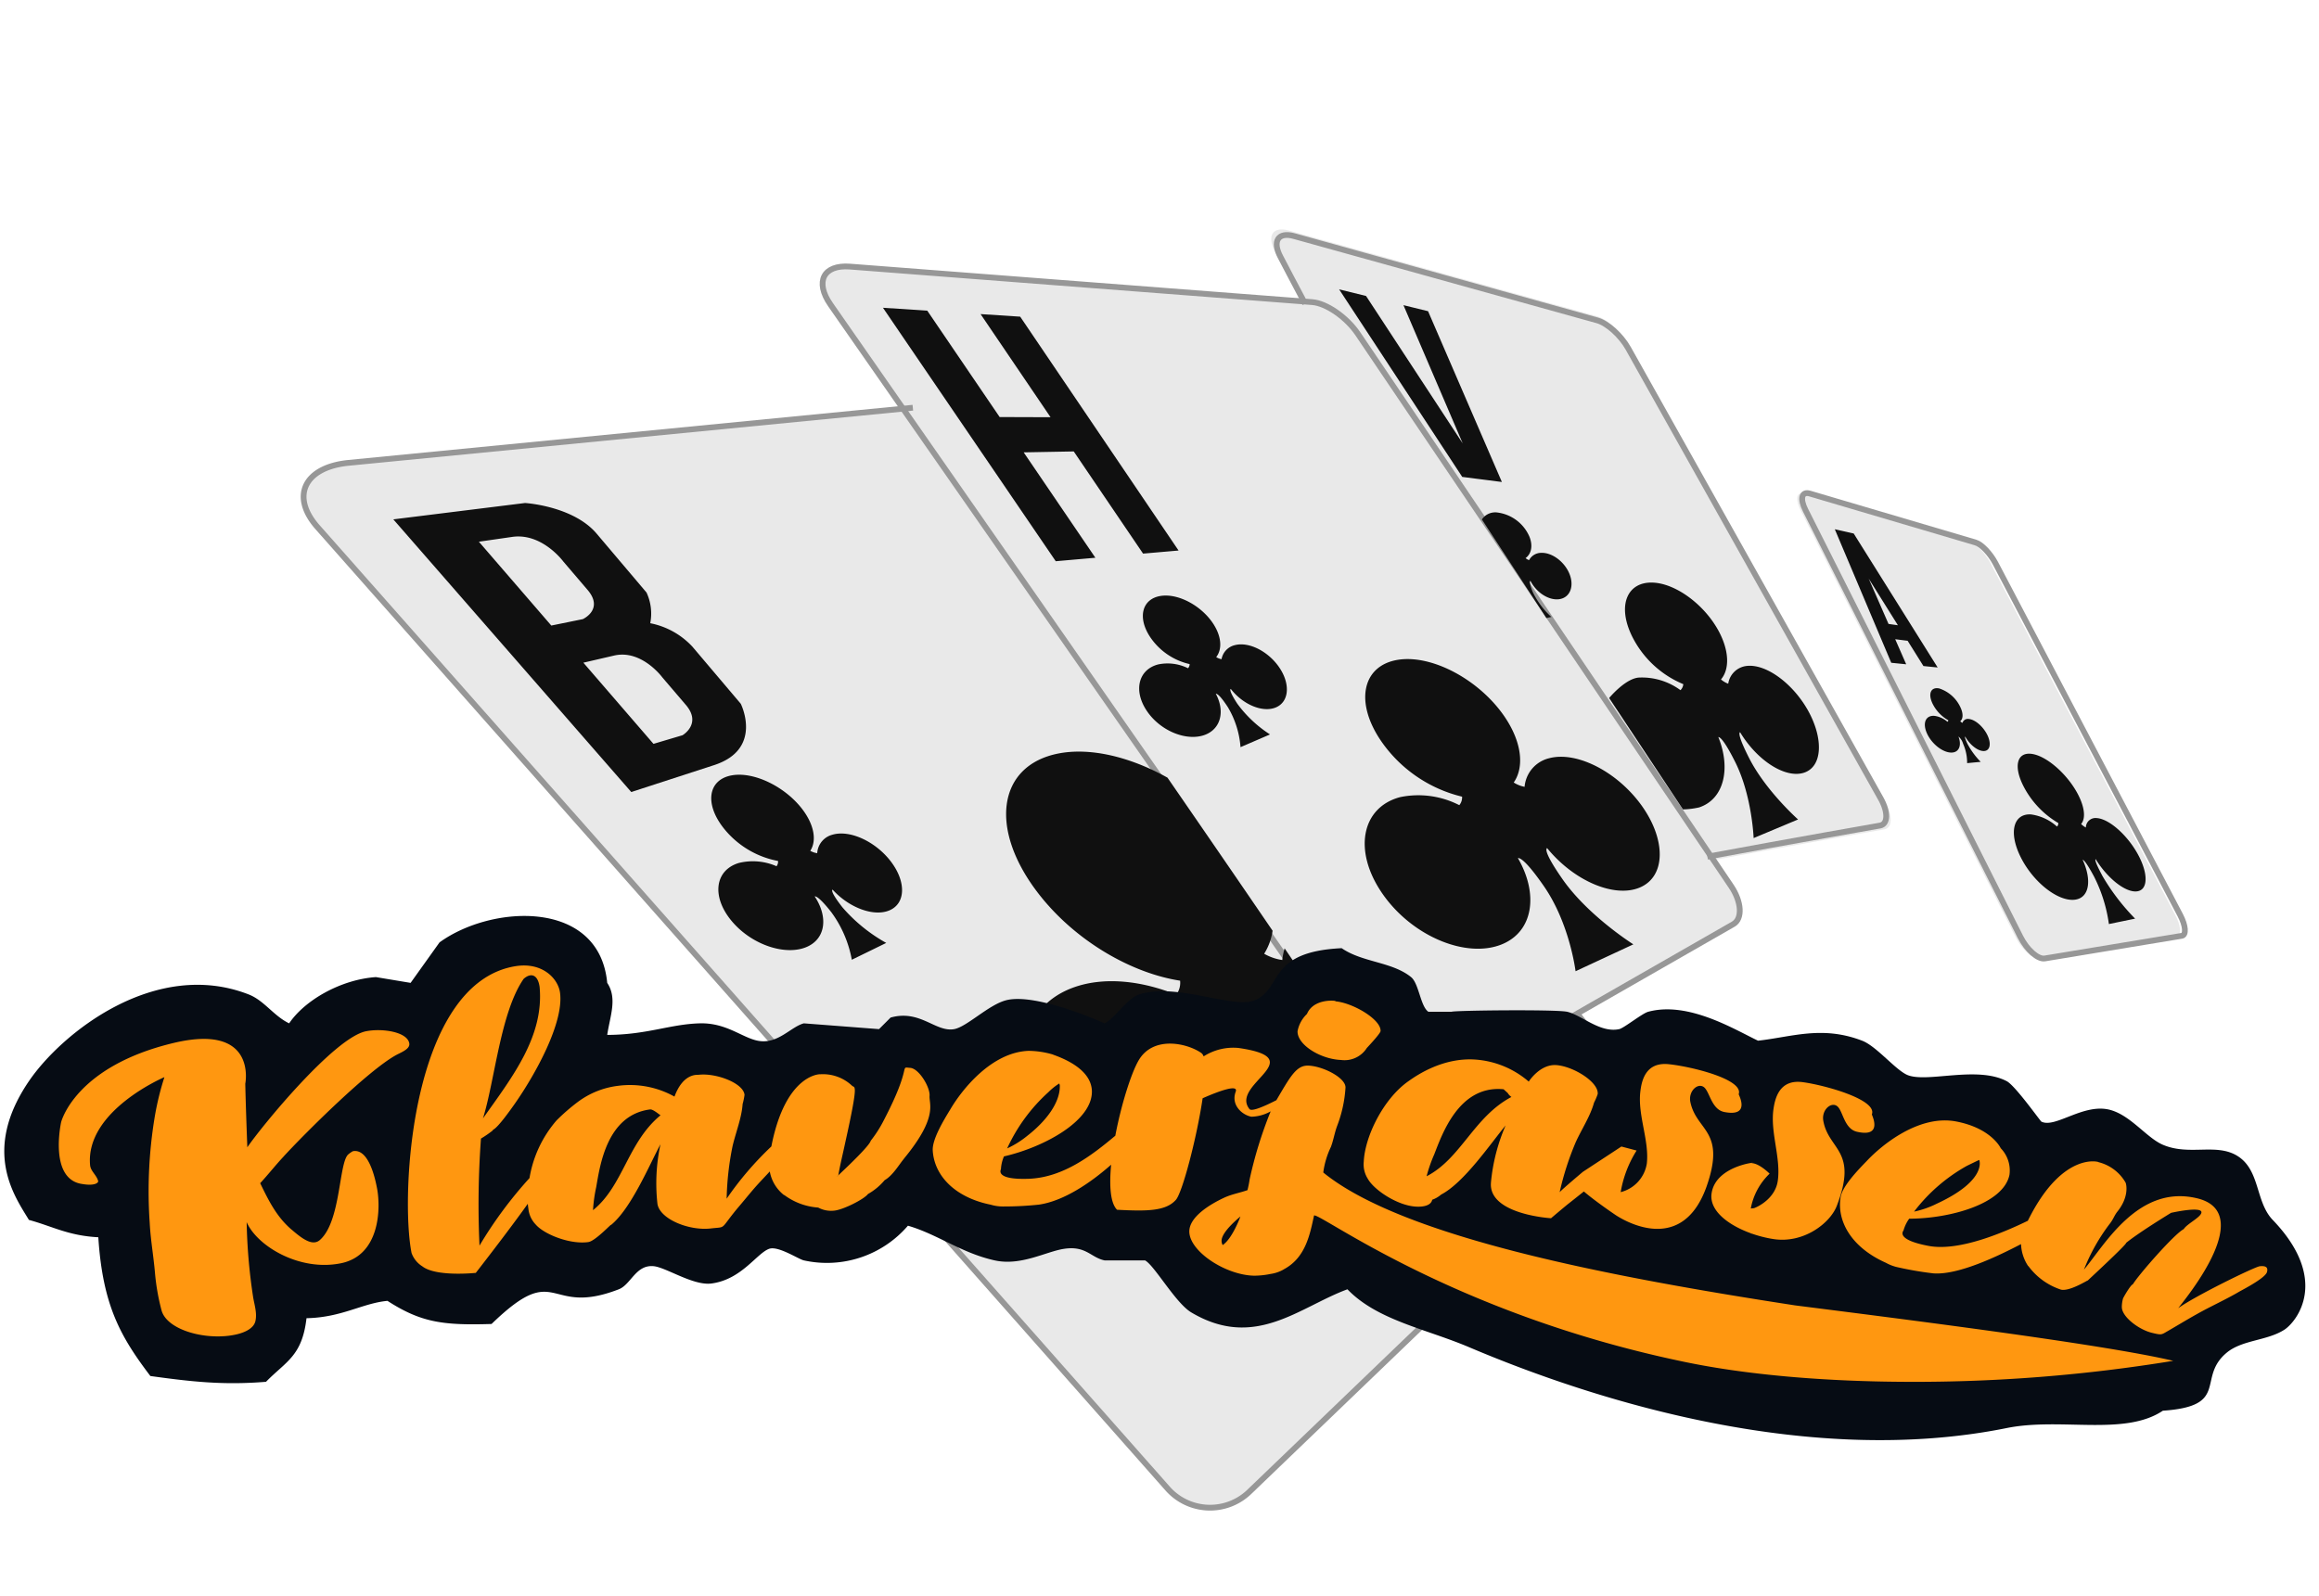
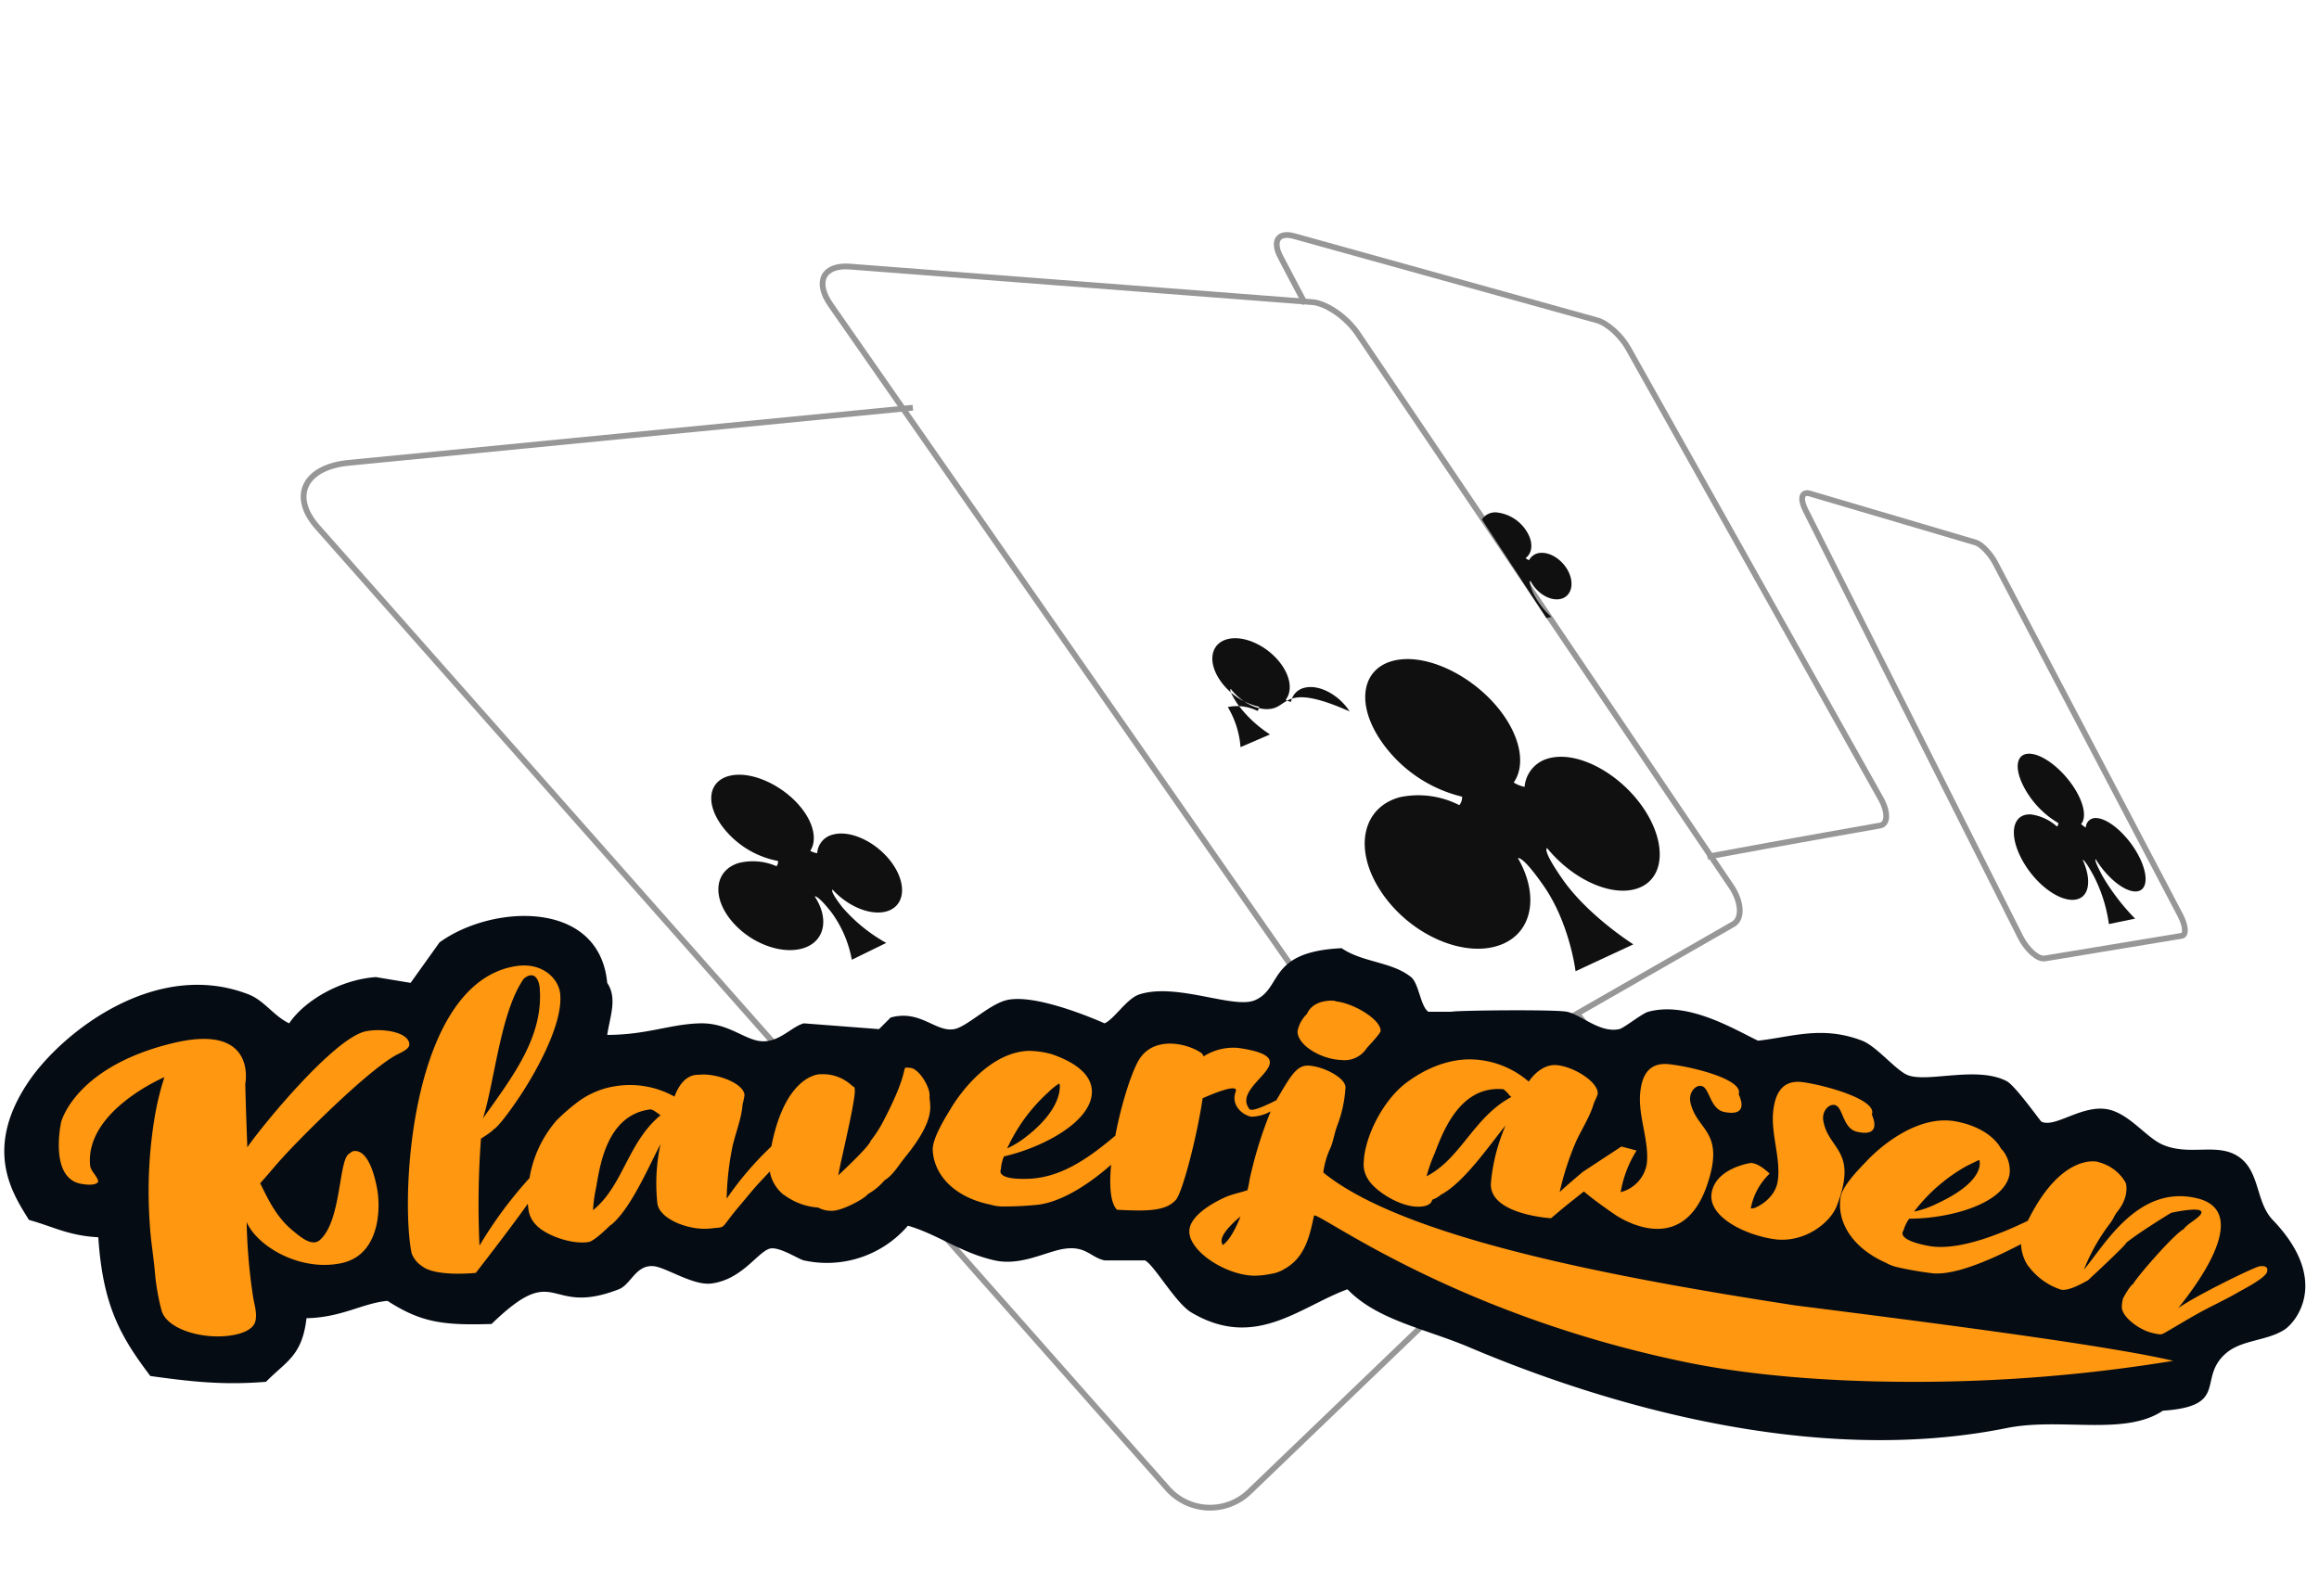
<svg xmlns="http://www.w3.org/2000/svg" id="KlaverJasseN" width="401" height="276" viewBox="0 0 401 276">
  <defs>
    <style>
      .cls-1 {
        fill: #e9e9e9;
      }

      .cls-1, .cls-2, .cls-3, .cls-4, .cls-5 {
        fill-rule: evenodd;
      }

      .cls-2 {
        fill: none;
        stroke: #979797;
        stroke-width: 1px;
      }

      .cls-3 {
        fill: #101010;
      }

      .cls-4 {
        fill: #060c14;
      }

      .cls-5 {
        fill: #ff9710;
      }
    </style>
  </defs>
-   <path id="Rounded_Rectangle_21_copy_10" data-name="Rounded Rectangle 21 copy 10" class="cls-1" d="M376.416,161.862l-23.678,3.914c-1.188.2-3.09-1.479-4.227-3.737l-37.148-73.79c-1.014-2.016-.664-3.3.76-2.879l28.661,8.468c1.011,0.3,2.535,1.9,3.416,3.576l31.951,60.859C377.119,160.117,377.243,161.725,376.416,161.862Zm-50.55-18.42s-15.111,2.64-29.569,5.321l3.054,4.52c1.823,2.7,2,5.628.364,6.564l-27,15.471,0.082,0.074,8.322,10.546c2.374,3.008,2.767,6.9.843,8.751l-65.975,63.39a9.788,9.788,0,0,1-14.171-.721L54.917,91.192C50.16,85.811,52.677,80.8,60.288,80.053l95.86-9.367L143.627,52.712c-2.786-4-1.238-6.953,3.338-6.6l78.116,6-0.264-.363c-1-1.838-4.279-8.119-4.279-8.119-1.551-2.863-.474-4.531,2.348-3.746L276.155,54.7c1.765,0.491,4.182,2.68,5.428,4.9l44.39,79.1C327.3,141.062,327.258,143.182,325.866,143.442Z" />
  <path id="Rounded_Rectangle_21_copy" data-name="Rounded Rectangle 21 copy" class="cls-2" d="M272.793,175.392l8.322,10.546c2.374,3.008,2.767,6.9.843,8.751l-65.975,63.39a9.788,9.788,0,0,1-14.171-.721L54.917,91.192C50.16,85.811,52.677,80.8,60.288,80.053l97.559-9.533" />
  <path id="Rounded_Rectangle_21_copy_5" data-name="Rounded Rectangle 21 copy 5" class="cls-2" d="M146.965,46.111l79.954,6.144c2.455,0.189,5.959,2.636,7.871,5.466l64.561,95.562c1.823,2.7,2,5.628.364,6.564l-52.739,30.215c-2.99,1.712-7.585.111-10.19-3.628L143.627,52.712C140.841,48.714,142.389,45.759,146.965,46.111Z" />
  <path id="Rounded_Rectangle_21_copy_5-2" data-name="Rounded Rectangle 21 copy 5" class="cls-2" d="M295.24,148.175c14.457-2.692,29.871-5.389,29.871-5.389,1.37-.257,1.408-2.345.107-4.665L281.547,60.239c-1.226-2.186-3.6-4.342-5.341-4.824L223.778,40.837c-2.777-.772-3.838.87-2.311,3.689,0,0,3.229,6.185,4.209,7.994" />
  <path id="Rounded_Rectangle_21_copy_5-3" data-name="Rounded Rectangle 21 copy 5" class="cls-2" d="M312.967,85.37l28.662,8.468c1.011,0.3,2.534,1.9,3.416,3.576L377,158.273c0.969,1.844,1.093,3.452.266,3.589l-23.678,3.914c-1.188.2-3.09-1.479-4.227-3.737l-37.148-73.79C311.193,86.233,311.543,84.949,312.967,85.37Z" />
-   <path id="s1_copy_6" data-name="s1 copy 6" class="cls-3" d="M197.66,95.753L185.671,78.081l-8.658.159,12.4,18.23-6.855.6L152.68,53.232l7.662,0.5L172.86,72.134l8.8,0.029-12.1-17.837,6.85,0.444,27.389,40.45ZM332.6,115.2l-2.733-4.367-2.148-.271,1.9,4.335-2.586-.262-9.76-23.095,3.268,0.737,14.519,23.172Zm-6.038-7.284,1.622,0.229-5.048-8.065ZM246.94,53.825l12.765,29.54-2.617-.335-1.524-.195-2.715-.348L231.563,50.049l4.652,1.142,16.715,25.5L242.684,52.78ZM119.725,111.843l8.369,9.881s3.945,7.835-4.612,10.613l-14.326,4.652L90.889,116.05l-3.856-4.419-19.02-21.8L90.79,87s8.311,0.5,12.38,5.3l8.625,10.184a8.62,8.62,0,0,1,.645,5.309A13.5,13.5,0,0,1,119.725,111.843ZM88.569,92.865l-5.761.831,12.524,14.5,5.449-1.109s3.707-1.678.817-5.06l-4.185-4.9S93.736,92.12,88.569,92.865Zm17.621,20.523-5.313,1.231L113,128.659l5.02-1.491s3.383-1.962.582-5.24l-4.057-4.747S110.959,112.284,106.19,113.388Z" />
-   <path id="Shape_50_copy" data-name="Shape 50 copy" class="cls-3" d="M183.013,130.329c5.6-1.1,12.51.628,18.87,4.179C208.43,144,214.6,152.985,220.055,160.98a10.138,10.138,0,0,1-1.458,3.983,9.029,9.029,0,0,0,1.829.792,8.515,8.515,0,0,0,1.309.29,11.505,11.505,0,0,1,.4-2.017c5.552,8.155,10.259,15.142,13.7,20.366,1.93,2.931,12.789,5.976,13.476,5.528,2.91-1.9,6.575-4.286,10.634-6.928,0,4.169-1.831,7.589-5.523,9.254-6.967,3.141-18.137-.941-25.781-9.464-0.474.339-.321,1.924,4.489,8.187,7.249,9.44,19.7,16.3,19.7,16.3l-7.561,3.77L237.314,215s-1.869-12.341-9.282-21.91c-4.919-6.35-6.767-7.307-7.456-7.2,6.156,9.444,4.959,19.376-3.444,23.164-9.531,4.3-24.857-.779-33.906-11.781-9.253-11.249-7.654-23.4,3.167-26.732,5.067-1.56,11.185-.839,17,1.5a3.387,3.387,0,0,0,.669-2.42c-8.348-1.289-17.914-6.759-24.228-14.726C170.845,143.553,172.439,132.4,183.013,130.329Z" />
  <path id="Shape_50_copy_3" data-name="Shape 50 copy 3" class="cls-3" d="M153.859,157.434c-2.674,1.183-6.96-.354-9.893-3.563-0.182.128-.124,0.725,1.722,3.083a28.034,28.034,0,0,0,7.56,6.136l-2.9,1.419L147.295,166a19.907,19.907,0,0,0-3.562-8.249c-1.887-2.391-2.6-2.751-2.861-2.711,2.362,3.556,1.9,7.295-1.321,8.721-3.658,1.617-9.538-.294-13.011-4.436-3.55-4.234-2.937-8.81,1.215-10.063a10.2,10.2,0,0,1,6.524.564,1.258,1.258,0,0,0,.257-0.911,15.713,15.713,0,0,1-9.3-5.544c-3.45-4.271-2.838-8.468,1.219-9.249,3.838-.738,9.267,1.909,12.257,5.807,2.1,2.743,2.536,5.488,1.4,7.231a3.481,3.481,0,0,0,.7.3,3.322,3.322,0,0,0,.5.109,3.515,3.515,0,0,1,2.594-3.185c3.081-.93,7.614,1.229,10.218,4.724C156.688,152.542,156.6,156.222,153.859,157.434Z" />
  <path id="Shape_50_copy_4" data-name="Shape 50 copy 4" class="cls-3" d="M283.509,153.526c-4.408,1.816-11.374-1.175-15.985-6.84-0.3.2-.235,1.208,2.645,5.351,4.418,6.355,12.27,11.3,12.27,11.3l-4.859,2.26-5.134,2.389s-1.005-8.278-5.5-14.743c-2.927-4.215-4.048-4.878-4.477-4.832,3.62,6.239,2.661,12.686-2.734,14.909-6.146,2.533-15.585-1.346-20.716-8.791-5.117-7.425-3.549-14.92,3.109-16.659a15.517,15.517,0,0,1,10.213,1.392,2.114,2.114,0,0,0,.484-1.467,23.763,23.763,0,0,1-13.93-9.515c-4.758-6.87-3.3-13.229,2.908-14.169,5.875-.888,13.907,3.446,18.232,9.651,3.1,4.447,3.617,8.853,1.718,11.583a5.5,5.5,0,0,0,1.09.533,5.163,5.163,0,0,0,.788.213,5.569,5.569,0,0,1,4.262-4.95c4.887-1.276,12,2.5,16.12,8.393S288.014,151.669,283.509,153.526Z" />
-   <path id="Shape_50_copy_4-2" data-name="Shape 50 copy 4" class="cls-3" d="M220.531,122.394c-2.26.873-5.611-.536-7.711-3.242-0.157.1-.16,0.581,1.132,2.56a21.227,21.227,0,0,0,5.656,5.317l-2.482,1.071-2.616,1.129a15.81,15.81,0,0,0-2.2-6.934c-1.318-2.01-1.857-2.327-2.073-2.3,1.6,2.976.9,6.03-1.841,7.09-3.121,1.2-7.7-.593-10.079-4.113-2.4-3.555-1.439-7.2,1.98-8.057a7.936,7.936,0,0,1,5.132.666,1.127,1.127,0,0,0,.183-0.268,1.07,1.07,0,0,0,.1-0.449,11.223,11.223,0,0,1-6.824-4.676c-2.275-3.431-1.375-6.643,1.858-7.12,3.058-.451,7.062,1.744,9.073,4.856,1.429,2.211,1.541,4.387.487,5.73a2.59,2.59,0,0,0,.533.26,2.453,2.453,0,0,0,.391.1,3.039,3.039,0,0,1,2.33-2.436c2.523-.635,5.971,1.218,7.8,4.09C223.177,118.515,222.845,121.5,220.531,122.394Z" />
-   <path id="Shape_50_copy_5" data-name="Shape 50 copy 5" class="cls-3" d="M311.963,133.643c-3.2,1.059-8.084-2.044-11.071-7-0.227.126-.245,0.921,1.582,4.506,2.88,5.655,8.447,10.586,8.447,10.586l-3.683,1.543-4,1.677s-0.274-7.334-3.183-13.145c-1.842-3.682-2.609-4.321-2.925-4.328,2.2,5.4,1.01,10.736-3.309,12.166a13.788,13.788,0,0,1-2.805.346l-12.765-19.262s2.7-3.279,5.054-3.532a11.242,11.242,0,0,1,7.279,2.172,1.574,1.574,0,0,0,.291-0.374,1.646,1.646,0,0,0,.2-0.664,17.279,17.279,0,0,1-8.936-8.436c-2.514-5.279-.71-9.285,3.636-9.132,4.036,0.142,9.023,3.871,11.46,8.469,1.793,3.382,1.858,6.529.355,8.281a4.106,4.106,0,0,0,.722.5,3.73,3.73,0,0,0,.534.24,3.618,3.618,0,0,1,3.233-3.076c3.356-.36,7.965,3.054,10.573,7.733C315.338,127.751,315.16,132.585,311.963,133.643Z" />
+   <path id="Shape_50_copy_4-2" data-name="Shape 50 copy 4" class="cls-3" d="M220.531,122.394c-2.26.873-5.611-.536-7.711-3.242-0.157.1-.16,0.581,1.132,2.56a21.227,21.227,0,0,0,5.656,5.317l-2.482,1.071-2.616,1.129a15.81,15.81,0,0,0-2.2-6.934a7.936,7.936,0,0,1,5.132.666,1.127,1.127,0,0,0,.183-0.268,1.07,1.07,0,0,0,.1-0.449,11.223,11.223,0,0,1-6.824-4.676c-2.275-3.431-1.375-6.643,1.858-7.12,3.058-.451,7.062,1.744,9.073,4.856,1.429,2.211,1.541,4.387.487,5.73a2.59,2.59,0,0,0,.533.26,2.453,2.453,0,0,0,.391.1,3.039,3.039,0,0,1,2.33-2.436c2.523-.635,5.971,1.218,7.8,4.09C223.177,118.515,222.845,121.5,220.531,122.394Z" />
  <path id="Shape_50_copy_5-2" data-name="Shape 50 copy 5" class="cls-3" d="M269.719,103.62c-1.8.315-4.017-1.065-5.076-3.155-0.132.045-.222,0.369,0.371,1.869a13.864,13.864,0,0,0,3.251,4.375l-0.863.19L256.247,89.844a2.77,2.77,0,0,1,2.675-1.2,7.006,7.006,0,0,1,5.549,4.186c0.63,1.571.331,2.968-.666,3.7a1.775,1.775,0,0,0,.338.237,1.856,1.856,0,0,0,.264.117,2.369,2.369,0,0,1,2.093-1.262c1.895-.077,4.036,1.543,4.886,3.626S271.541,103.3,269.719,103.62Z" />
  <path id="Shape_50_copy_6" data-name="Shape 50 copy 6" class="cls-3" d="M369.548,154.168c-1.949.262-5.093-2.191-7.164-5.565-0.133.052-.1,0.54,1.189,2.941a37.592,37.592,0,0,0,5.627,7.347l-2.189.451-2.342.483a25.906,25.906,0,0,0-2.539-8.157c-1.309-2.45-1.81-2.927-2-2.967,1.614,3.529,1.171,6.575-1.315,6.909-2.869.385-7.195-2.949-9.4-7.363-2.148-4.3-1.242-7.55,1.769-7.384a8.423,8.423,0,0,1,4.51,2.1,0.676,0.676,0,0,0,.152-0.205,0.892,0.892,0,0,0,.079-0.4,15.761,15.761,0,0,1-5.968-6.263c-1.913-3.667-1.133-6.159,1.54-5.674,2.512,0.456,5.874,3.414,7.678,6.7,1.315,2.391,1.527,4.432.691,5.4a3.553,3.553,0,0,0,.475.4,2.965,2.965,0,0,0,.344.209,1.667,1.667,0,0,1,1.856-1.634c2.1,0.116,5.193,2.814,7.045,6.094C371.472,150.933,371.521,153.9,369.548,154.168Z" />
-   <path id="Shape_50_copy_6-2" data-name="Shape 50 copy 6" class="cls-3" d="M343.076,129.9c-1.024.048-2.441-1.039-3.252-2.494-0.073.019-.094,0.223,0.391,1.252a13.331,13.331,0,0,0,2.286,3.113l-1.14.108-1.208.115a7.979,7.979,0,0,0-.686-3.325,2.639,2.639,0,0,0-.813-1.281c0.575,1.5.136,2.716-1.131,2.776-1.45.069-3.407-1.382-4.28-3.243s-0.252-3.244,1.292-3.1a4.327,4.327,0,0,1,2.212,1.02,0.351,0.351,0,0,0,.159-0.257,6.725,6.725,0,0,1-2.744-2.912c-0.81-1.72-.257-2.878,1.154-2.6a6.134,6.134,0,0,1,3.675,3.254c0.523,1.106.481,2.017-.032,2.422a1.575,1.575,0,0,0,.22.184,1.5,1.5,0,0,0,.166.1,0.978,0.978,0,0,1,1.108-.673c1.112,0.1,2.529,1.359,3.22,2.817S344.119,129.854,343.076,129.9Z" />
  <path id="Color_Fill_2" data-name="Color Fill 2" class="cls-4" d="M105,179c6.866-.014,10.863-1.861,16-2,4.566-.124,7.267,2.441,10,3,3.47,0.71,5.712-2.393,8-3l13,1,2-2c5.128-1.442,7.792,2.591,11,2,2.208-.407,5.959-4.228,9-5,5.26-1.335,17,4,17,4,1.681-.73,3.836-4.295,6-5,6.45-2.1,16.318,2.582,20,1,4.859-2.088,2.066-8.384,15-9,3.6,2.484,8.708,2.332,12,5,1.367,1.108,1.626,5.09,3,6h4c0.376-.241,18.1-0.431,20,0,2.484,0.564,5.69,3.719,9,3,0.807-.175,3.968-2.72,5-3,6.95-1.888,15,3.109,19,5,5.825-.643,11.082-2.661,18,0,2.56,0.984,5.936,5.277,8,6,3.547,1.243,11.9-1.665,17,1,1.486,0.777,5.8,6.9,6,7,2.445,1.214,7.379-3.332,12-2,3.522,1.015,6.231,4.813,9,6,4.622,1.982,9.317-.388,13,2,3.836,2.488,3.012,7.889,6,11,9.956,10.369,4.126,17.635,2,19-3.008,1.93-7.3,1.724-10,4-5.173,4.352.662,9.216-11,10-6.631,4.452-17.667,1.117-27,3-33.842,6.829-70.537-4.457-93-14-7.422-3.153-15.849-4.643-21-10-8.293,3.045-15.977,10.552-27,4-2.715-1.614-6.361-8.122-8-9h-7c-2.4-.5-3.192-2.572-7-2-3.121.468-7.456,3.007-12,2-5.788-1.283-9.833-4.5-15-6a18.468,18.468,0,0,1-18,6c-0.944-.209-4.436-2.56-6-2-2.146.769-4.771,5.328-10,6-3.148.4-7.858-2.814-10-3-3.071-.267-3.894,3.184-6,4-12.562,4.871-10.4-5.253-22,6-8.392.259-12.182-.249-18-4-4.363.41-7.867,2.874-14,3-0.755,6.57-3.551,7.465-7,11-7.585.617-13.135-.06-20-1-5.106-6.744-8.235-12.132-9-24-5.214-.274-7.876-1.879-12-3-2.451-4.063-8.216-11.937,0-24,5.714-8.39,21.894-21.278,38-15,2.683,1.046,4.33,3.723,7,5,2.7-4.007,8.928-7.576,15-8l6,1,5-7c9.051-6.572,27.63-7.512,29,7C106.782,172.674,105.491,175.722,105,179Z" />
  <path id="Shape_91_copy_8" data-name="Shape 91 copy 8" class="cls-5" d="M387.19,223.42c-2.348,1.379-4.98,2.552-7.356,3.9-1.881,1.051-3.7,2.171-5.563,3.237-0.559.294-.708,0.333-2.217-0.043-2.228-.557-5.118-2.74-5.148-4.416a5.559,5.559,0,0,1,.2-1.483c0.041-.176,1.334-2.419,1.7-2.47,0.907-1.55,7.232-8.785,8.8-9.552,0.58-.926,2.846-1.983,3.053-2.814,0.31-1.256-5.231-.006-5.231-0.006s-5.414,3.283-7.762,5.183c0.06,0.275-5.4,5.353-6.609,6.479-0.389.193-3.247,1.942-4.664,1.627a11.419,11.419,0,0,1-5.661-4.1L350.72,219a7.315,7.315,0,0,1-1.244-3.818c-3.884,2.031-10.845,5.4-15.176,5.061a58.963,58.963,0,0,1-6-1.022,7.509,7.509,0,0,1-2.19-.806c-5.852-2.6-8.509-7.085-7.838-11.326,0.3-1.919,2.974-4.682,4.5-6.255,2.7-2.888,9.109-8.068,15.463-6.866,6.162,1.172,7.736,4.642,7.735,4.637a5.524,5.524,0,0,1,1.507,4.589c-1.025,5.037-10.276,7.578-17.339,7.595a6.43,6.43,0,0,0-.981,2.025c-0.014.08-1.52,1.579,4.359,2.686,5.369,1,13.241-2.465,17.136-4.35,6.246-12.681,12.961-9.973,12.173-10.15a7.486,7.486,0,0,1,4.727,3.539c0.156,0.337.628,2.5-1.429,5.043-0.5.626-.734,1.359-1.23,1.985a33.037,33.037,0,0,0-4.542,8.034c3.574-4.216,9.408-14.879,19.692-12.31,7.14,1.809,3.858,9.921-3.391,18.976,2.968-2.141,13.27-7.177,14.118-7.256s1.489,0.061,1.24.993c-0.283,1.044-4.08,3-4.822,3.416h0Zm-52.265-15.236c8.777-4.065,7.335-7.546,7.32-7.558s-1.712.815-2.179,1.047a29.531,29.531,0,0,0-9.084,7.893A16.262,16.262,0,0,0,334.925,208.184Zm25.967,13.393c0.04-.036.1-0.087,0.162-0.147,0.088-.044.05-0.01-0.162,0.147h0Zm-39.777-25.822c-2.225-.5-2.421-3.584-3.4-4.4-1.042-.871-2.77.6-2.432,2.5,0.909,5.112,6.092,5.066,2.306,14.782-1.165,2.932-5.685,6.456-10.878,5.682-5.129-.773-11.253-3.872-10.757-7.824,0.682-5.337,9.45-5.625,6.555-5.279l-0.074.035C303.777,200.761,306,203,306,203a11.141,11.141,0,0,0-3.248,5.98c0,0.015,0,.03-0.007.045l0.557-.058c0.76-.254,3.678-1.73,4.108-4.713,0.574-3.946-1.309-8.341-.748-12.378,0.283-2.016,1.089-5.26,5.115-4.695,3.784,0.513,12.874,3.012,11.905,5.572-0.027.082,2.028,4.044-2.567,3h0Zm-22.934-3.417c-2.237-.427-2.528-3.5-3.53-4.29-1.068-.837-2.747.69-2.351,2.577,1.067,5.08,6.239,4.867,2.762,14.7-4.617,12.775-15.871,4.71-15.871,4.71s-3.343-2.262-5.31-3.954c-0.916.724-1.816,1.451-2.745,2.176-0.954.772-2.933,2.452-2.933,2.452s-10.79-.631-10.393-6.116a32.1,32.1,0,0,1,2.539-9.935c-2.66,3.222-7.2,9.911-11.156,11.962a4.781,4.781,0,0,1-1.534.892c-0.2.986-1.492,1.267-2.834,1.187-3.216-.194-7.256-2.892-8.323-4.845a4.613,4.613,0,0,1-.68-2.935c0.186-4.3,3.357-10.873,7.762-13.94,1.573-1.122,6.056-4.107,11.572-3.711a15.82,15.82,0,0,1,9.194,3.81c0.07-.114,2.006-3.108,4.851-2.849,2.991,0.268,7.279,2.975,7.072,5.006a10.963,10.963,0,0,1-.634,1.484c-0.648,2.348-2.105,4.525-3.145,6.791a49.853,49.853,0,0,0-2.8,8.7c0.38-.472,4.023-3.531,4.023-3.531l6.654-4.373L283,199a19.548,19.548,0,0,0-2.744,7.148c0,0.015,0,.03,0,0.045a6.084,6.084,0,0,0,4.509-4.918c0.451-3.963-1.566-8.3-1.131-12.349,0.219-2.024.923-5.292,4.961-4.856,3.794,0.391,12.948,2.595,12.059,5.185-0.024.083,2.151,3.976-2.469,3.083h0Zm-37.465-3.287L260,188.4l-0.207-.017c-7.545-.581-10.425,7.8-11.79,11.292a25.235,25.235,0,0,0-1.318,3.777c5.954-3.071,8.16-10.276,14.668-13.717a2.358,2.358,0,0,1-.64-0.688h0Zm-24.362-7.793a4.575,4.575,0,0,1-4.475,2.077c-3.536-.143-7.568-2.618-7.508-4.972a5.552,5.552,0,0,1,1.63-2.989c1.312-3.111,6.129-2.143,4.718-2.195,3.033,0.152,8.112,3.112,8.008,5.152C238.7,178.832,235.762,181.874,236.354,181.258Zm66.536,32.135-0.066-.01-0.061-.054a0.16,0.16,0,0,1,.127.064h0Zm-76.674-29.081c2.5,0.076,6.519,2.094,6.446,3.816a22.282,22.282,0,0,1-1.426,6.564c-0.457,1.206-.641,2.469-1.094,3.676a14.543,14.543,0,0,0-1.312,4.349l0,0.091c13.851,11.281,50.1,18.136,81.585,22.976,17.2,2.19,53.3,6.707,65.379,9.589a276.929,276.929,0,0,1-45.63,3.633c-7.343-.016-14.429-0.321-21.068-0.912-3.32-.3-6.528-0.665-9.6-1.107s-6.008-.958-8.784-1.55c-39.736-8.364-62.555-25.751-63.489-25.2-0.71,3.242-1.449,7.419-5.4,9.394l0.4-.216a6.313,6.313,0,0,1-2.534.932,14.2,14.2,0,0,1-2.845.3c-4.932-.107-11.185-4.213-11.189-7.653,0-2.448,3.363-4.61,6.138-5.888,1.284-.573,2.566-0.781,3.921-1.255a17.79,17.79,0,0,0,.37-1.852,71.774,71.774,0,0,1,3.64-11.777,7.132,7.132,0,0,1-3.336.929c-1.646-.32-3.563-2.052-2.711-4.328,0.5-1.342-2.877-.121-5.717,1.134-1.044,7.01-3.518,16.31-4.619,17.564-1.739,1.964-4.96,2-10.177,1.723-1.162-1.136-1.368-4.163-1.03-7.794-3.46,3.053-8.13,6.276-12.48,6.905a57.842,57.842,0,0,1-6.036.32,7.411,7.411,0,0,1-2.3-.307c-6.235-1.255-9.775-5.066-10.028-9.367-0.115-1.946,1.891-5.24,3.035-7.116,2.007-3.422,7.13-9.905,13.553-10.128a15.464,15.464,0,0,1,4.2.637l0.071,0.043c2.446,0.865,6.594,2.778,6.662,6.318,0.078,5.159-8.353,9.687-15.207,11.259a6.486,6.486,0,0,0-.521,2.2c0,0.081-1.139,1.881,4.8,1.67,5.987-.215,10.969-4.1,14.977-7.45,1.01-5.341,2.726-10.755,4.007-12.984,2.47-4.313,8.287-3.089,10.851-1.334a1.214,1.214,0,0,1,.409.6,9.519,9.519,0,0,1,6.006-1.461c12.857,1.837-1.534,6.277,1.928,10.574,0.4,0.5,2.769-.578,4.65-1.535C223.137,186.163,224.177,184.247,226.216,184.312Zm-14.981,30.267a1.535,1.535,0,0,0,.191.772c1.686-1.12,3.069-4.942,3.069-4.942s-3.243,2.583-3.26,4.17h0ZM177.69,196.411c2.989-2.33,5.652-5.574,5.572-8.655,0-.136-0.075-0.224-0.079-0.36a10.049,10.049,0,0,0-1.891,1.506,29.846,29.846,0,0,0-7.135,9.73,16.3,16.3,0,0,0,3.533-2.221h0ZM156.326,200.4c-0.887,1.058-1.921,2.9-3.356,3.728a10.464,10.464,0,0,1-2.879,2.392c-0.681.912-4.322,2.744-5.862,2.878a4.7,4.7,0,0,1-2.748-.536,11.1,11.1,0,0,1-5.89-2.187c0,0.015,0,.03,0,0.045a6.683,6.683,0,0,1-2.481-4.1c-0.88.958-1.8,1.9-2.61,2.828-1.038,1.2-2,2.4-3.031,3.6-3.086,3.747-1.763,3.1-4.576,3.429-3.8.433-8.877-1.662-9.214-4.311a32.131,32.131,0,0,1,.527-10.25c-1.972,3.7-5.107,11.174-8.582,13.987,0.387-.558-2.638,2.745-3.877,2.926-3.195.463-7.7-1.357-9.131-3.054a4.576,4.576,0,0,1-1.249-2.736c-0.041-.266-0.073-0.543-0.1-0.829-3.4,4.782-8.993,11.951-8.993,11.951s-6.855.728-9.236-1.127a4.5,4.5,0,0,1-1.873-2.319c-1.984-9.956-.134-46.769,18.051-49.614,4.56-.7,7.279,2.122,7.622,4.588,0.71,5.2-4.294,14.173-7.8,19.19-0.582.825-2.825,4.032-3.73,4.5,0.007,0.045-.191.124-0.115,0.157a18.453,18.453,0,0,1-2.024,1.394,155.349,155.349,0,0,0-.254,18.517,72.317,72.317,0,0,1,8.648-11.685,20.238,20.238,0,0,1,4.67-9.966,34.434,34.434,0,0,1,3.75-3.251,14.552,14.552,0,0,1,6.876-2.737,15.768,15.768,0,0,1,9.771,1.863c1.513-4.078,3.891-3.741,4.194-3.775,2.985-.346,7.721,1.436,7.919,3.467a11.013,11.013,0,0,1-.327,1.583c-0.172,2.432-1.169,4.86-1.741,7.292a50.172,50.172,0,0,0-1.022,9.089,56.068,56.068,0,0,1,7.731-9.036c2.5-12.847,8.722-12.5,8.419-12.479a7.328,7.328,0,0,1,5.515,1.961c0.455,0.51,1.257-1.007-1.172,9.909-0.4,1.9-.869,3.753-1.193,5.643-1.593,1.384,5.29-4.794,5.62-6.029a20.864,20.864,0,0,0,2.206-3.44c5.13-9.805,2.638-9.3,4.621-9.155,1.523,0.115,3.455,3.369,3.34,4.835s1.521,3.639-4.419,10.854h0Zm-63.016-29.7c-0.3-2.088-1.452-2.542-2.757-1.4-4.007,5.755-5,17.649-7.036,24.135C88.634,186.225,94.093,179.247,93.31,170.705Zm19.118,21.188c-7.517.964-8.688,9.761-9.337,13.46a25.243,25.243,0,0,0-.547,3.968c5.237-4.22,5.978-11.727,11.681-16.421C114.08,192.857,112.935,191.829,112.428,191.893Zm-63.34,8.1c-1.417,1.5-2.7,3.155-4.1,4.659,1.383,2.82,2.816,5.877,5.574,8.148,1.858,1.593,3.619,2.838,4.865,1.573,3.544-3.31,3.161-13.388,4.82-14.722a5.062,5.062,0,0,1,.758-0.526c2.86-.571,3.956,5.195,4.2,6.454,0.648,3.429.5,11.521-6.209,12.912-7.154,1.49-14.533-2.948-16.344-7.106a97.1,97.1,0,0,0,1.109,12.908c0.208,1.331.735,2.839,0.4,4.234-0.288,1.2-1.708,1.906-3.209,2.265-5.021,1.19-12.129-.647-13.031-4.195a37.993,37.993,0,0,1-1.12-6.4c-0.244-2.9-.77-5.791-0.915-8.716a78.827,78.827,0,0,1,.845-18.154,48.936,48.936,0,0,1,1.7-7.016s-13.705,5.806-12.851,15.229c0.091,1.034,1.132,1.722,1.39,2.727,0.087,0.34-.654.884-2.707,0.532-5.9-.775-3.692-10.705-3.692-10.705s2.367-9.625,19.466-13.7c14.506-3.455,12.377,7.05,12.377,7.05s0.048,3.016.353,11c2.347-3.464,15.091-19.087,20.585-20.082,2.749-.53,7.072.107,7.42,2.095,0.159,0.9-1.107,1.443-2.089,1.936-4.848,2.536-16.034,13.714-19.594,17.59h0Z" />
</svg>